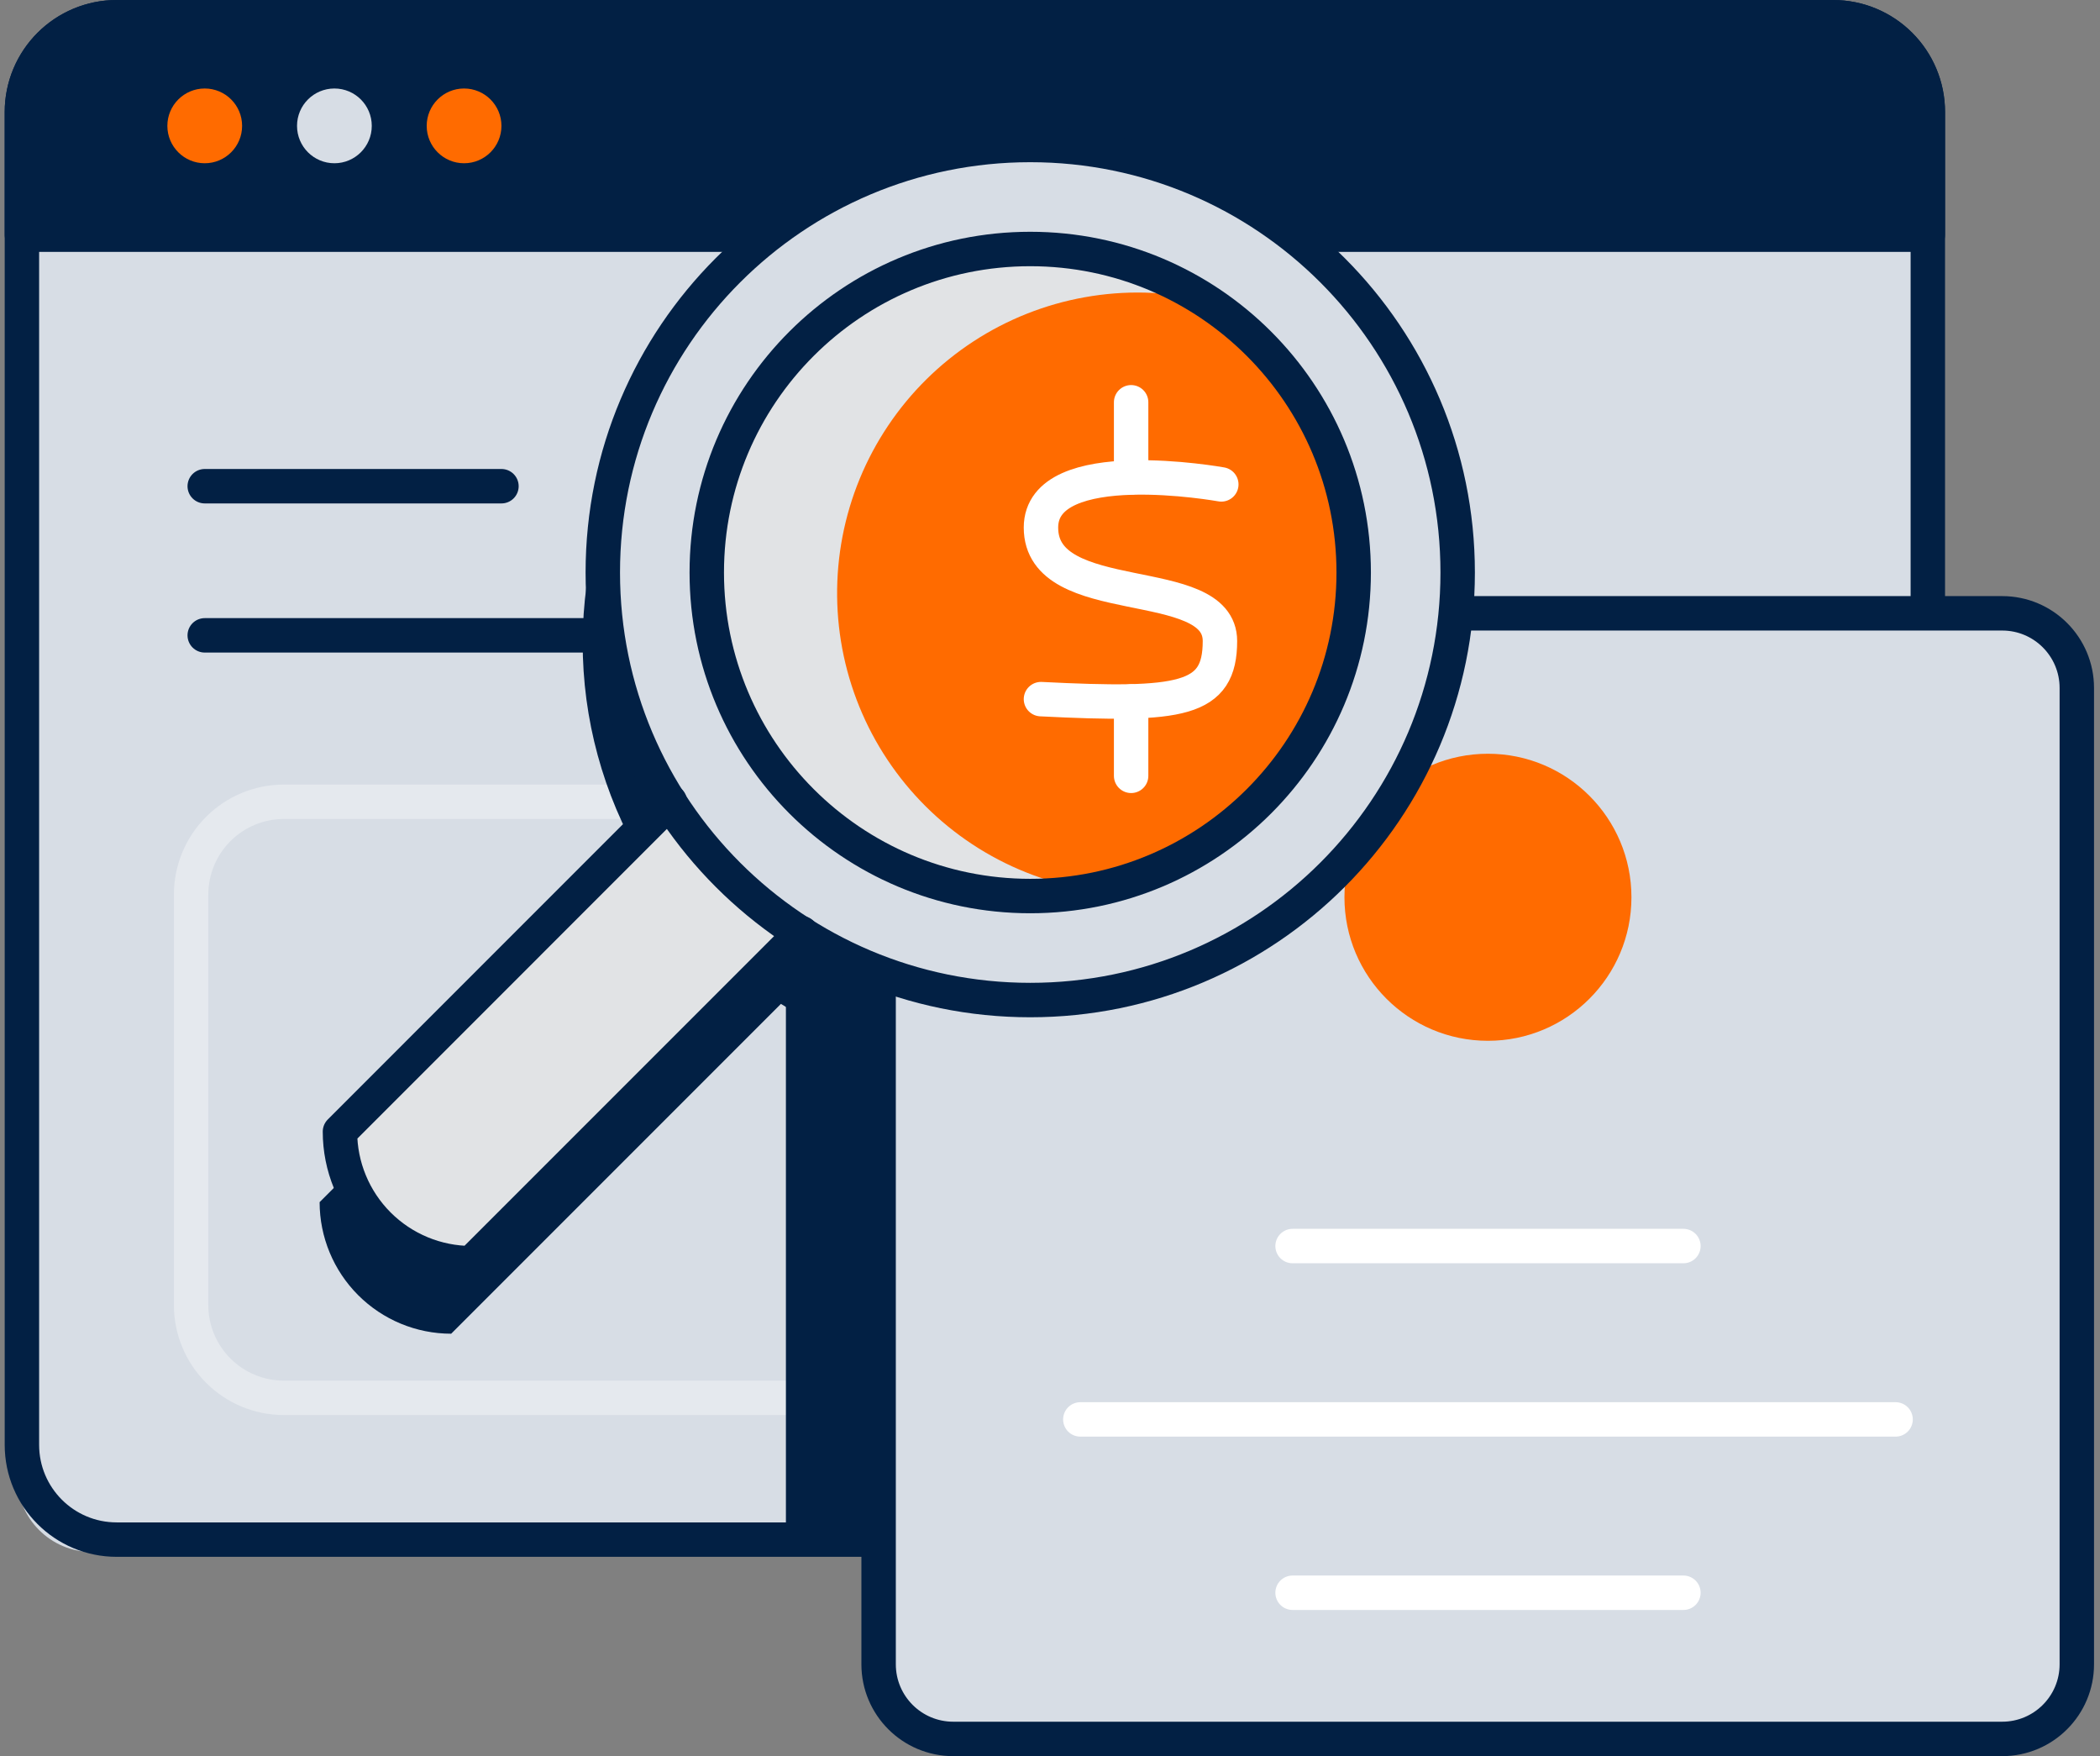
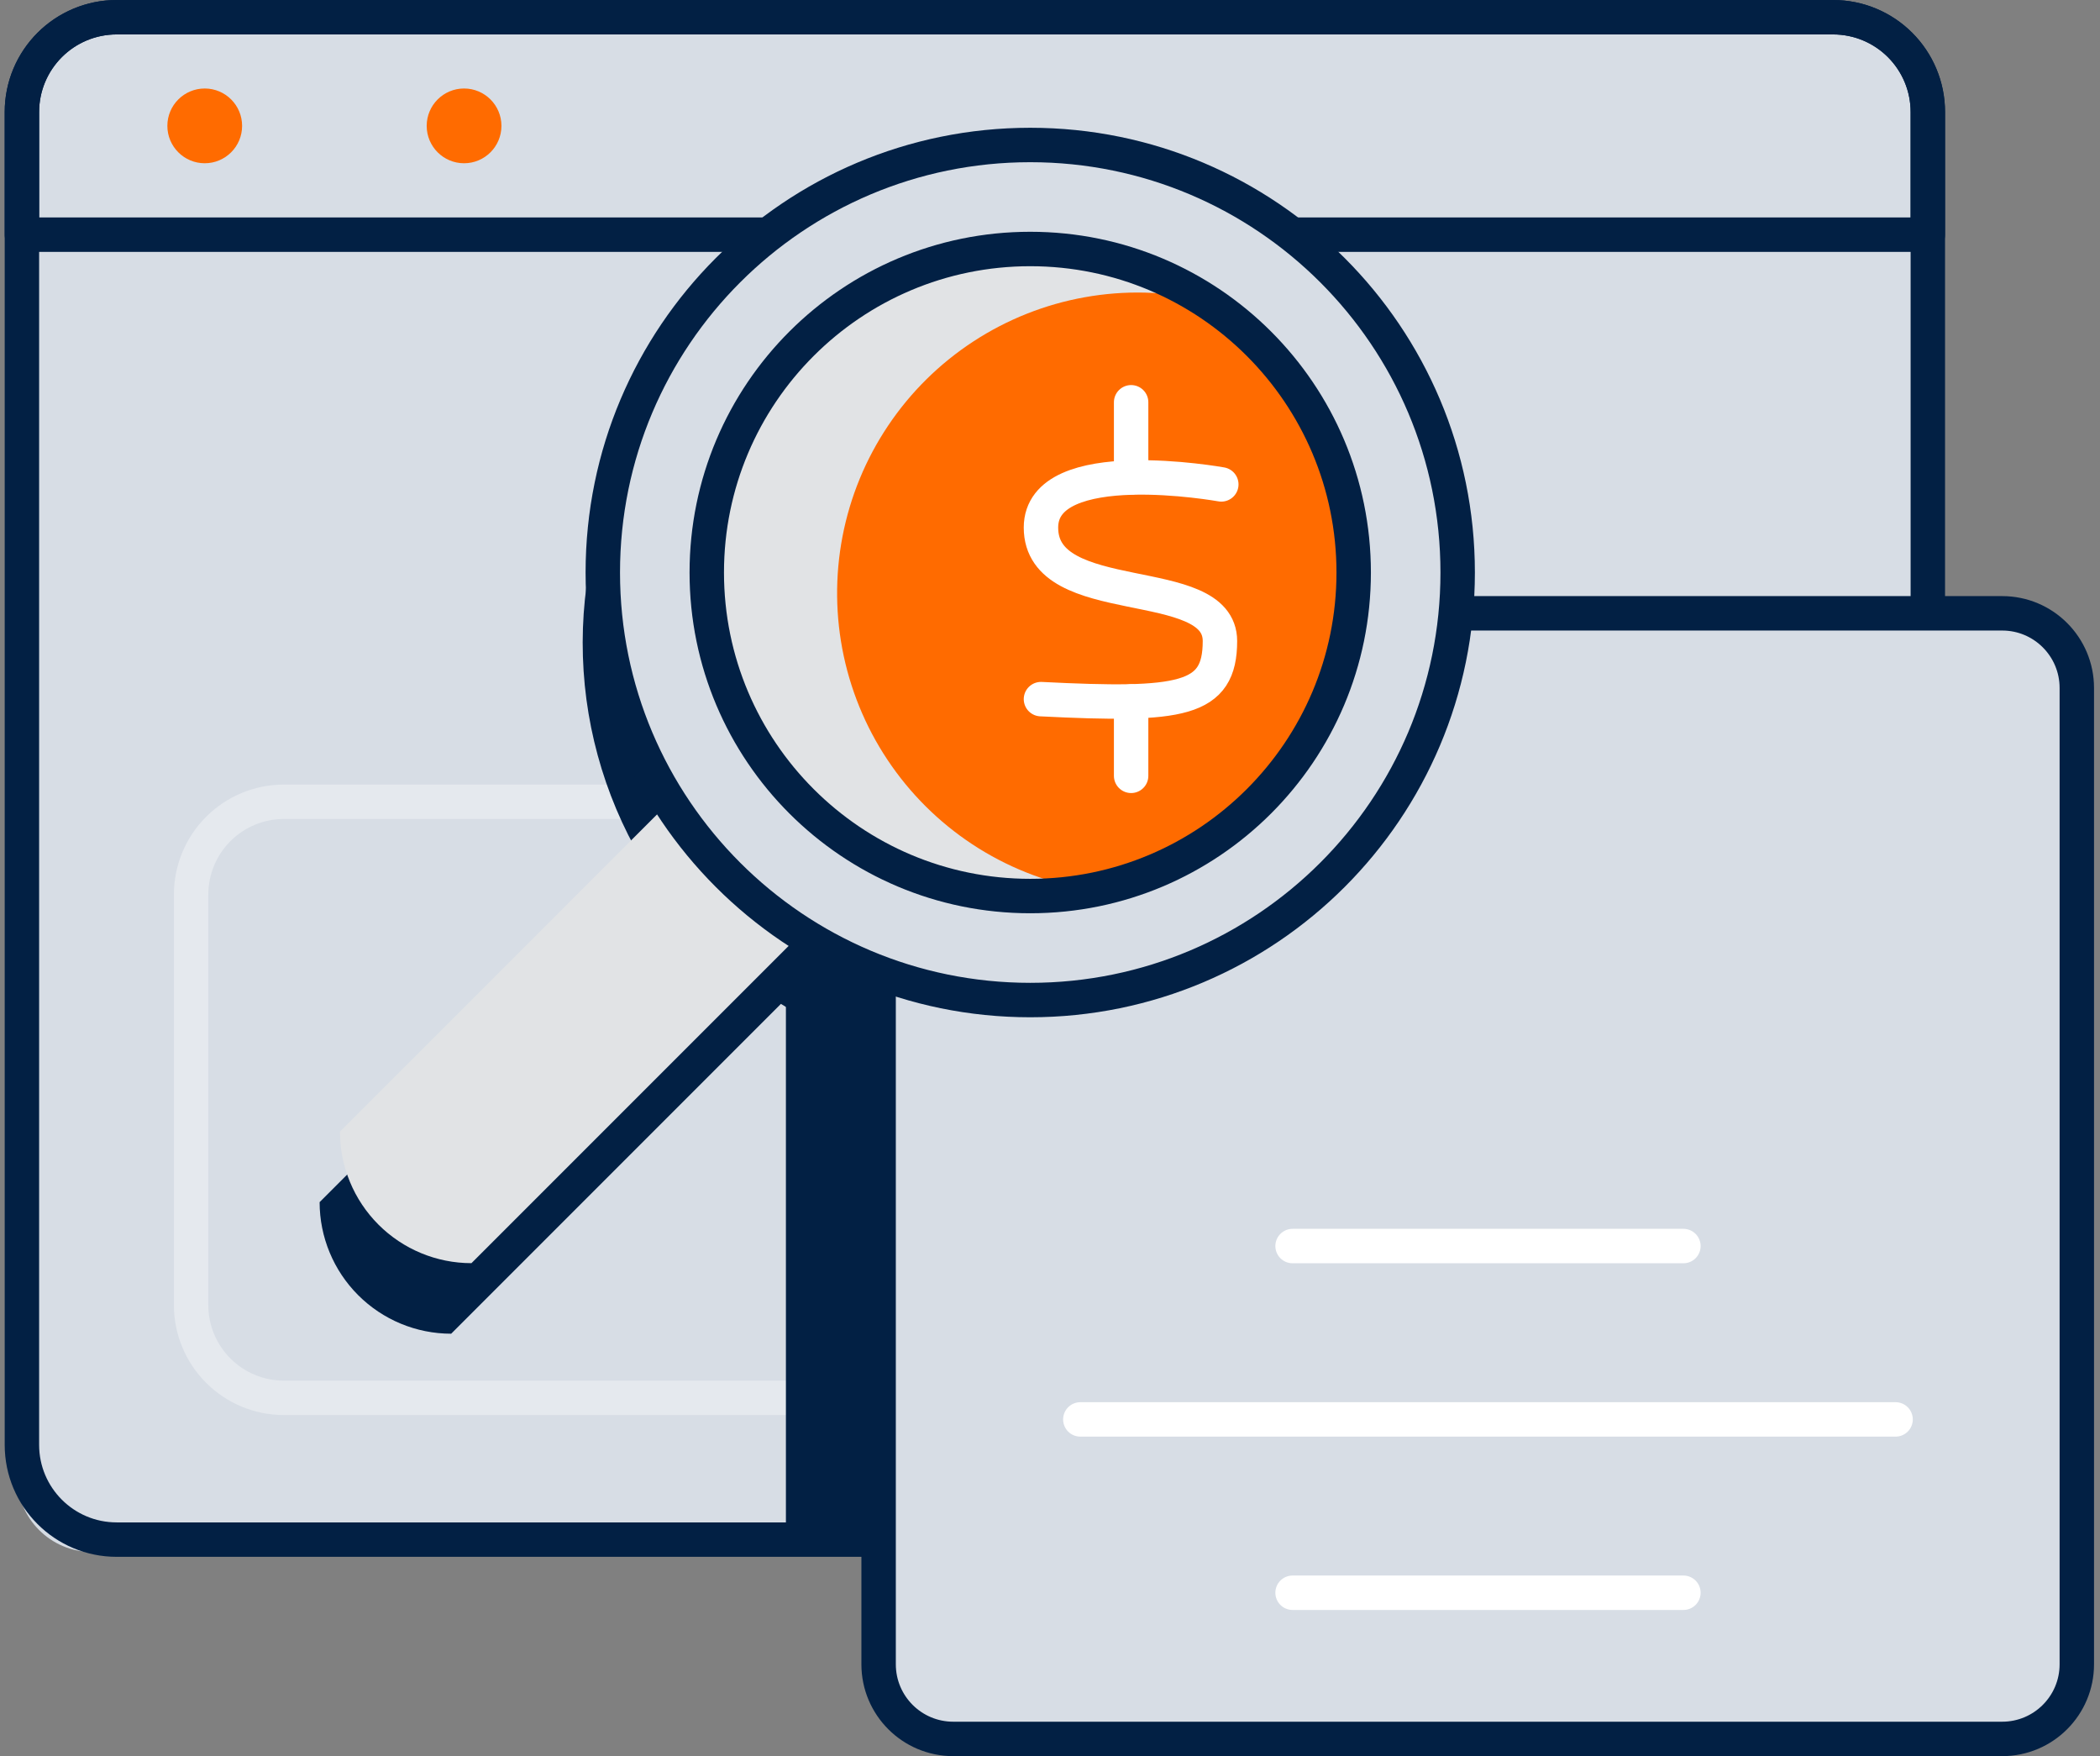
<svg xmlns="http://www.w3.org/2000/svg" width="122" height="102" viewBox="0 0 122 102" fill="none">
  <rect x="0" y="0" width="122" height="102" fill="#808080" stroke="none" />
  <path d="M107.93 1H5.342C2.944 1 1 2.944 1 5.342V85.798C1 88.196 2.944 90.14 5.342 90.14H107.93C110.328 90.14 112.273 88.196 112.273 85.798V5.342C112.273 2.944 110.328 1 107.93 1Z" fill="#D7DDE5" />
-   <path d="M5.342 1H107.934C108.504 1 109.068 1.112 109.595 1.331C110.122 1.549 110.6 1.869 111.003 2.272C111.406 2.675 111.726 3.154 111.943 3.681C112.161 4.208 112.273 4.772 112.273 5.342V13.622H1V5.342C1 4.191 1.458 3.086 2.272 2.272C3.086 1.457 4.191 1 5.342 1Z" fill="#022044" />
  <path d="M11.894 9.482C13.093 9.482 14.065 8.51 14.065 7.311C14.065 6.112 13.093 5.14 11.894 5.14C10.695 5.14 9.723 6.112 9.723 7.311C9.723 8.51 10.695 9.482 11.894 9.482Z" fill="#FF6B00" />
  <path d="M19.427 9.482C20.626 9.482 21.598 8.51 21.598 7.311C21.598 6.112 20.626 5.14 19.427 5.14C18.228 5.14 17.256 6.112 17.256 7.311C17.256 8.51 18.228 9.482 19.427 9.482Z" fill="#D7DDE5" />
  <path opacity="0.34" d="M96.11 81.189H16.491C15.062 81.189 13.691 80.621 12.681 79.611C11.67 78.6 11.102 77.23 11.102 75.8V51.962C11.102 51.254 11.241 50.553 11.512 49.898C11.782 49.244 12.179 48.65 12.68 48.149C13.18 47.648 13.774 47.251 14.428 46.98C15.082 46.709 15.783 46.569 16.491 46.569H96.11C97.54 46.569 98.912 47.138 99.923 48.149C100.935 49.16 101.503 50.532 101.503 51.962V75.8C101.503 76.508 101.363 77.209 101.092 77.863C100.821 78.517 100.424 79.112 99.923 79.612C99.422 80.112 98.828 80.509 98.174 80.78C97.519 81.051 96.818 81.19 96.11 81.189V81.189Z" stroke="white" stroke-width="2" stroke-linecap="round" stroke-linejoin="round" />
  <path d="M26.96 9.482C28.159 9.482 29.131 8.51 29.131 7.311C29.131 6.112 28.159 5.14 26.96 5.14C25.761 5.14 24.789 6.112 24.789 7.311C24.789 8.51 25.761 9.482 26.96 9.482Z" fill="#FF6B00" />
-   <path d="M11.894 36.902H53.807" stroke="#022044" stroke-width="2" stroke-miterlimit="10" stroke-linecap="round" />
-   <path d="M11.894 28.24H29.132" stroke="#022044" stroke-width="2" stroke-miterlimit="10" stroke-linecap="round" />
  <path d="M58.682 12.52C54.233 12.519 49.867 13.713 46.038 15.977C42.209 18.242 39.059 21.493 36.918 25.392C34.776 29.291 33.721 33.693 33.864 38.139C34.006 42.585 35.34 46.911 37.727 50.664L18.568 69.823C18.569 71.85 19.375 73.793 20.808 75.226C22.241 76.659 24.184 77.464 26.211 77.465L45.369 58.307C48.621 60.372 52.31 61.653 56.142 62.047C59.974 62.441 63.846 61.937 67.45 60.576C71.055 59.216 74.293 57.035 76.909 54.206C79.525 51.378 81.446 47.979 82.522 44.28C83.598 40.581 83.797 36.682 83.106 32.892C82.414 29.101 80.85 25.524 78.537 22.443C76.225 19.362 73.227 16.861 69.78 15.139C66.334 13.417 62.534 12.52 58.682 12.52Z" fill="#022044" />
  <path d="M106.493 1H6.778C3.738 1 1.273 3.465 1.273 6.505V83.919C1.273 86.959 3.738 89.424 6.778 89.424H106.493C109.534 89.424 111.998 86.959 111.998 83.919V6.505C111.998 3.465 109.534 1 106.493 1Z" stroke="#022044" stroke-width="2" stroke-linecap="round" stroke-linejoin="round" />
  <path d="M6.778 1H106.493C107.953 1 109.354 1.58 110.386 2.612C111.418 3.645 111.998 5.045 111.998 6.505V13.63H1.273V6.505C1.273 5.782 1.416 5.066 1.692 4.398C1.969 3.73 2.375 3.124 2.886 2.612C3.397 2.101 4.004 1.696 4.672 1.419C5.34 1.142 6.055 1 6.778 1V1Z" stroke="#022044" stroke-width="2" stroke-linecap="round" stroke-linejoin="round" />
  <path d="M115.272 90.144V45.789C115.271 44.639 114.814 43.537 114 42.724C113.187 41.911 112.084 41.455 110.934 41.455H49.997C48.847 41.455 47.744 41.911 46.93 42.724C46.117 43.537 45.659 44.639 45.658 45.789V90.144H115.272Z" fill="#022044" />
  <path d="M116.318 35.623H55.378C52.984 35.623 51.043 37.564 51.043 39.958V96.665C51.043 99.059 52.984 101 55.378 101H116.318C118.713 101 120.653 99.059 120.653 96.665V39.958C120.653 37.564 118.713 35.623 116.318 35.623Z" fill="#D7DDE5" />
  <path d="M75.092 72.373H97.798" stroke="white" stroke-width="2" stroke-linecap="round" stroke-linejoin="round" />
  <path d="M75.092 92.51H97.798" stroke="white" stroke-width="2" stroke-linecap="round" stroke-linejoin="round" />
  <path d="M62.762 82.442H110.124" stroke="white" stroke-width="2" stroke-linecap="round" stroke-linejoin="round" />
  <path d="M116.318 35.623H55.378C52.984 35.623 51.043 37.564 51.043 39.958V96.665C51.043 99.059 52.984 101 55.378 101H116.318C118.713 101 120.653 99.059 120.653 96.665V39.958C120.653 37.564 118.713 35.623 116.318 35.623Z" stroke="#022044" stroke-width="2" stroke-linecap="round" stroke-linejoin="round" />
-   <path d="M86.443 60.452C91.046 60.452 94.779 56.719 94.779 52.116C94.779 47.512 91.046 43.779 86.443 43.779C81.839 43.779 78.106 47.512 78.106 52.116C78.106 56.719 81.839 60.452 86.443 60.452Z" fill="#FF6B00" />
  <path d="M59.852 58.085C73.566 58.085 84.684 46.968 84.684 33.253C84.684 19.539 73.566 8.421 59.852 8.421C46.137 8.421 35.02 19.539 35.02 33.253C35.02 46.968 46.137 58.085 59.852 58.085Z" fill="#D7DDE5" />
  <path d="M46.559 54.197L27.389 73.367C25.363 73.367 23.42 72.562 21.987 71.129C20.555 69.697 19.75 67.754 19.75 65.728L38.916 46.558" fill="#E1E3E5" />
  <path d="M59.852 58.085C73.566 58.085 84.684 46.968 84.684 33.253C84.684 19.539 73.566 8.421 59.852 8.421C46.137 8.421 35.02 19.539 35.02 33.253C35.02 46.968 46.137 58.085 59.852 58.085Z" stroke="#022044" stroke-width="2" stroke-linecap="round" stroke-linejoin="round" />
-   <path d="M46.559 54.197L27.389 73.367C25.363 73.367 23.42 72.562 21.987 71.129C20.555 69.697 19.75 67.754 19.75 65.728L38.916 46.558" stroke="#022044" stroke-width="2" stroke-linecap="round" stroke-linejoin="round" />
  <path d="M59.852 52.044C70.23 52.044 78.643 43.631 78.643 33.253C78.643 22.875 70.23 14.462 59.852 14.462C49.474 14.462 41.06 22.875 41.06 33.253C41.06 43.631 49.474 52.044 59.852 52.044Z" fill="#E1E3E5" />
  <path d="M78.642 33.253C78.643 30.1 77.85 26.998 76.336 24.232C74.823 21.467 72.636 19.127 69.98 17.429C67.695 16.907 65.328 16.851 63.021 17.264C60.714 17.676 58.514 18.549 56.551 19.83C54.588 21.111 52.903 22.774 51.597 24.72C50.29 26.666 49.389 28.855 48.946 31.156C48.504 33.458 48.529 35.825 49.02 38.117C49.512 40.408 50.459 42.578 51.807 44.495C53.155 46.413 54.874 48.04 56.864 49.279C58.854 50.518 61.072 51.343 63.388 51.707C67.679 50.885 71.55 48.592 74.335 45.224C77.119 41.856 78.642 37.623 78.642 33.253Z" fill="#FF6B00" />
  <path d="M70.952 28.135C70.952 28.135 60.475 26.241 60.475 30.643C60.475 35.518 70.873 33.182 70.873 37.232C70.873 40.701 68.65 41.016 60.475 40.607" stroke="white" stroke-width="2" stroke-linecap="round" stroke-linejoin="round" />
  <path d="M65.713 23.365V27.73" stroke="white" stroke-width="2" stroke-linecap="round" stroke-linejoin="round" />
  <path d="M65.713 40.742V45.062" stroke="white" stroke-width="2" stroke-linecap="round" stroke-linejoin="round" />
  <path d="M59.852 52.044C70.23 52.044 78.643 43.631 78.643 33.253C78.643 22.875 70.23 14.462 59.852 14.462C49.474 14.462 41.06 22.875 41.06 33.253C41.06 43.631 49.474 52.044 59.852 52.044Z" stroke="#022044" stroke-width="2" stroke-linecap="round" stroke-linejoin="round" />
</svg>